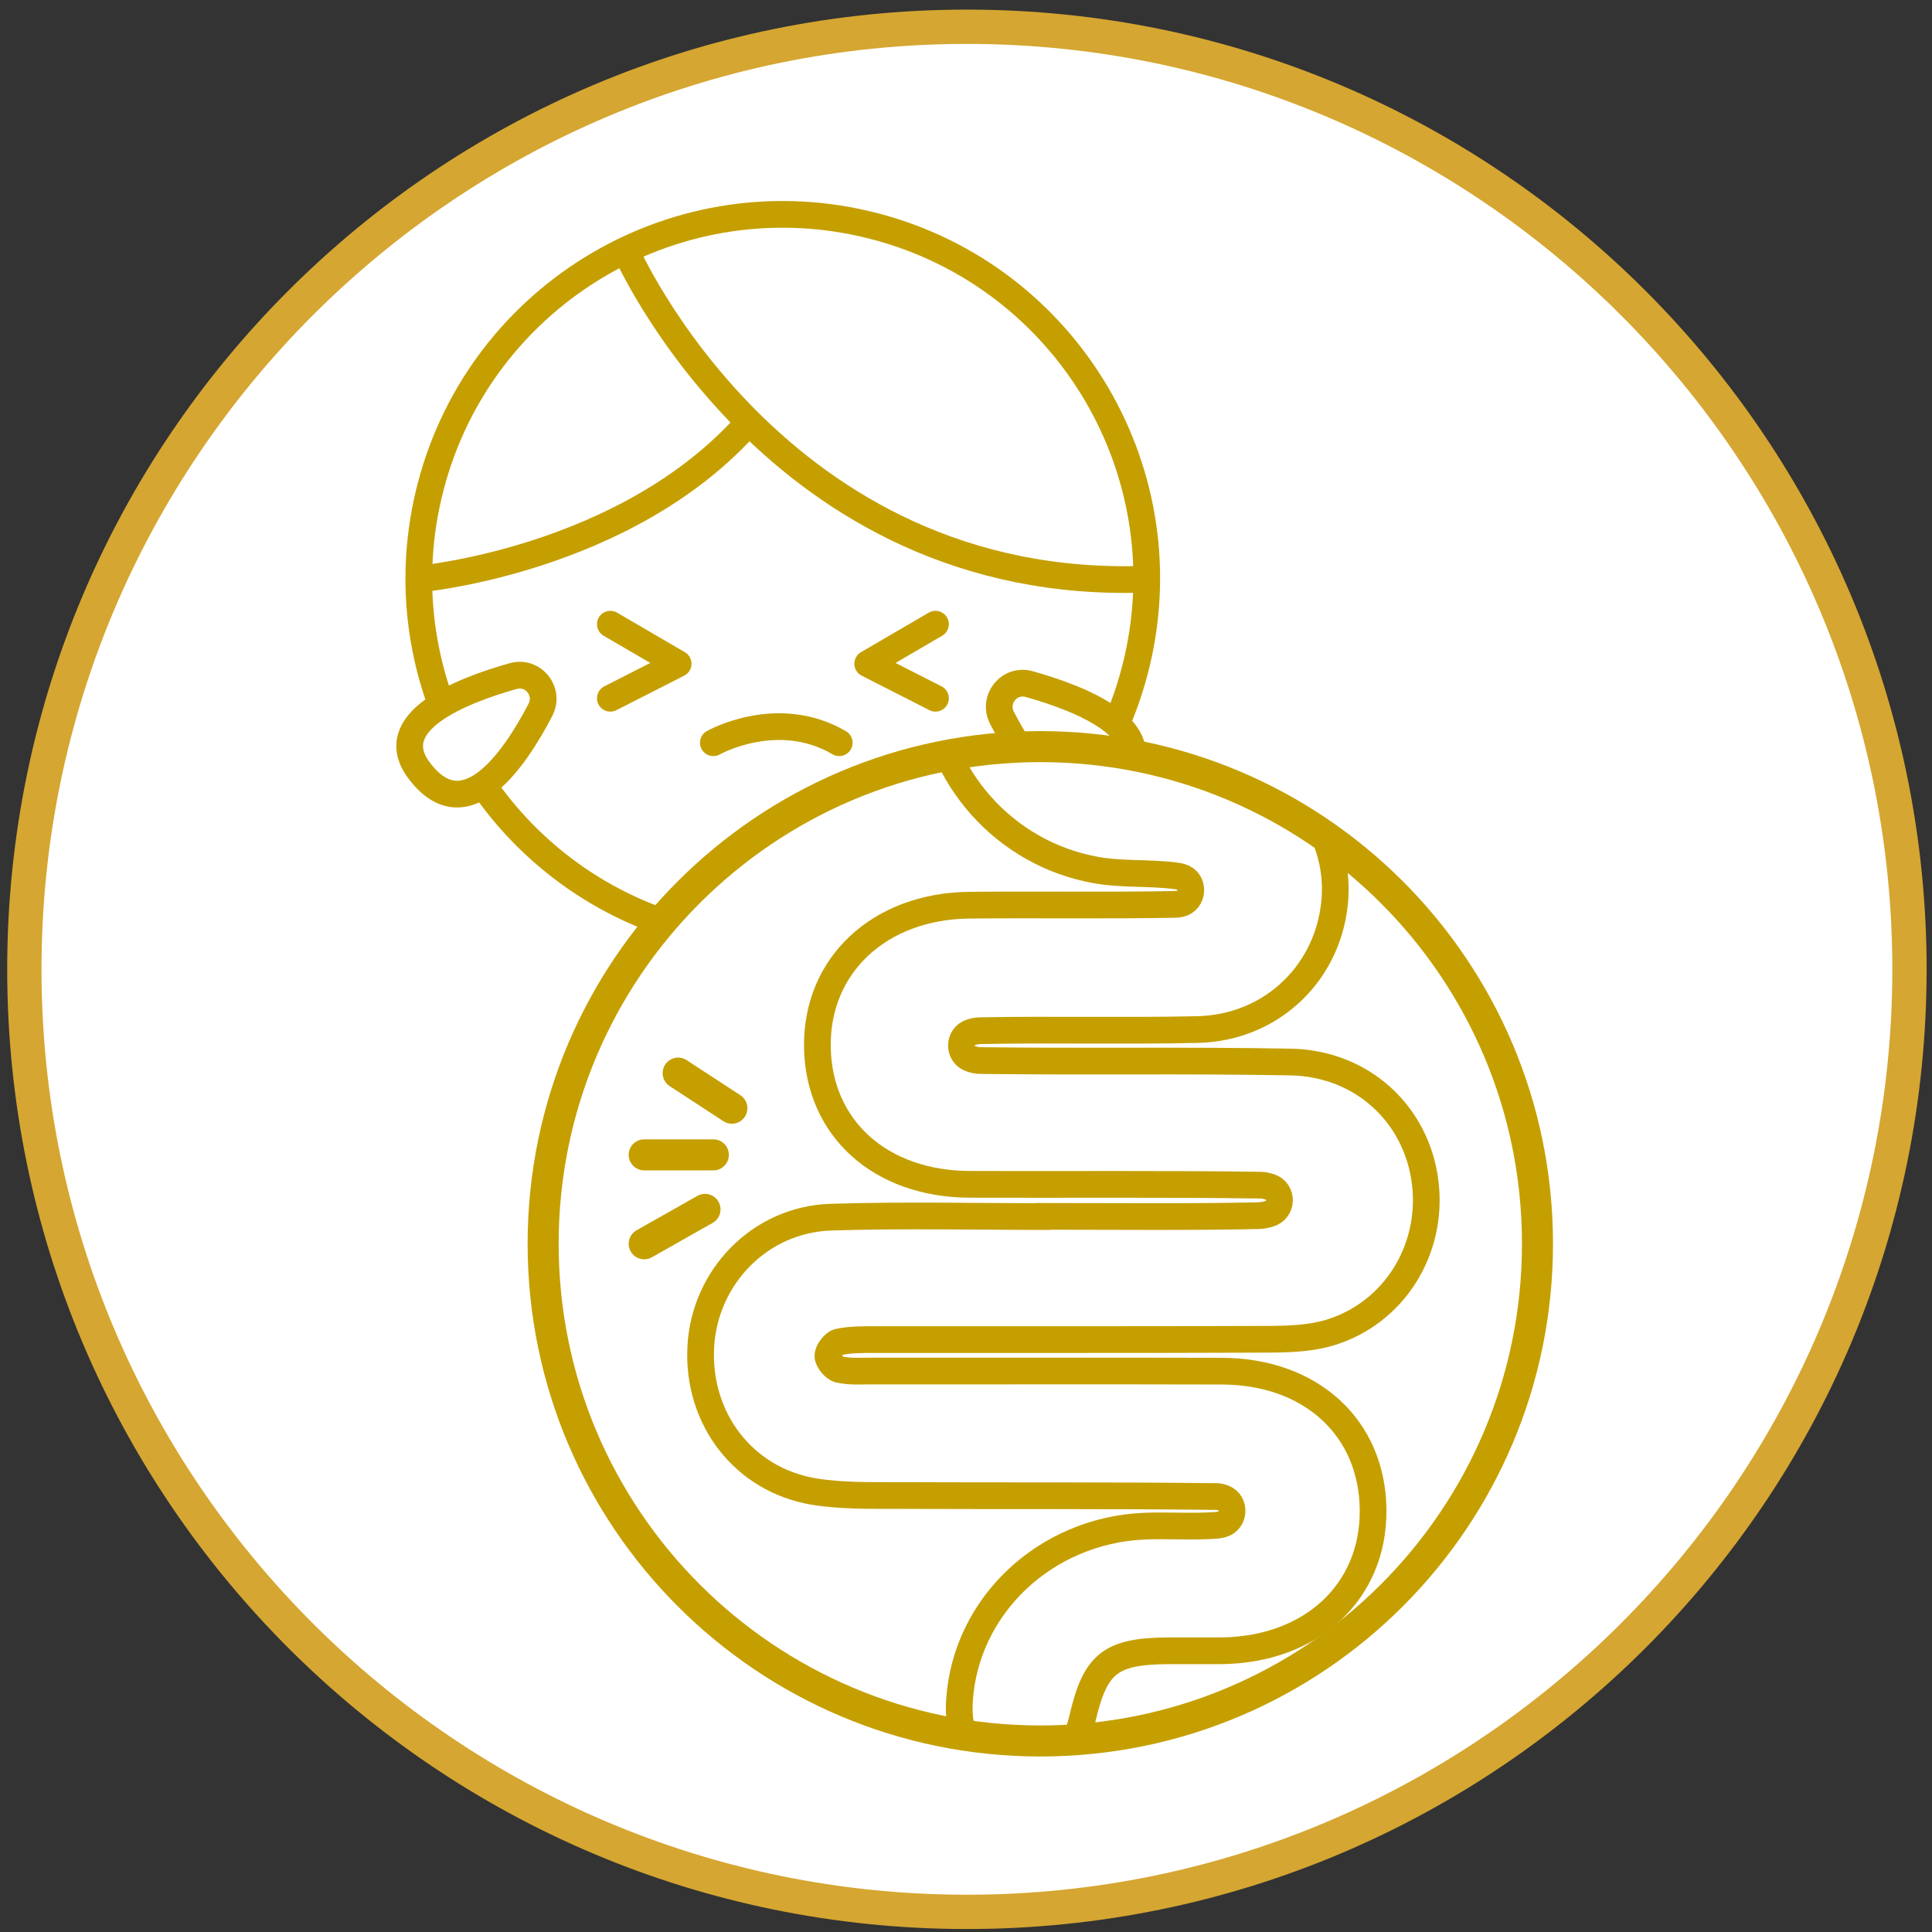
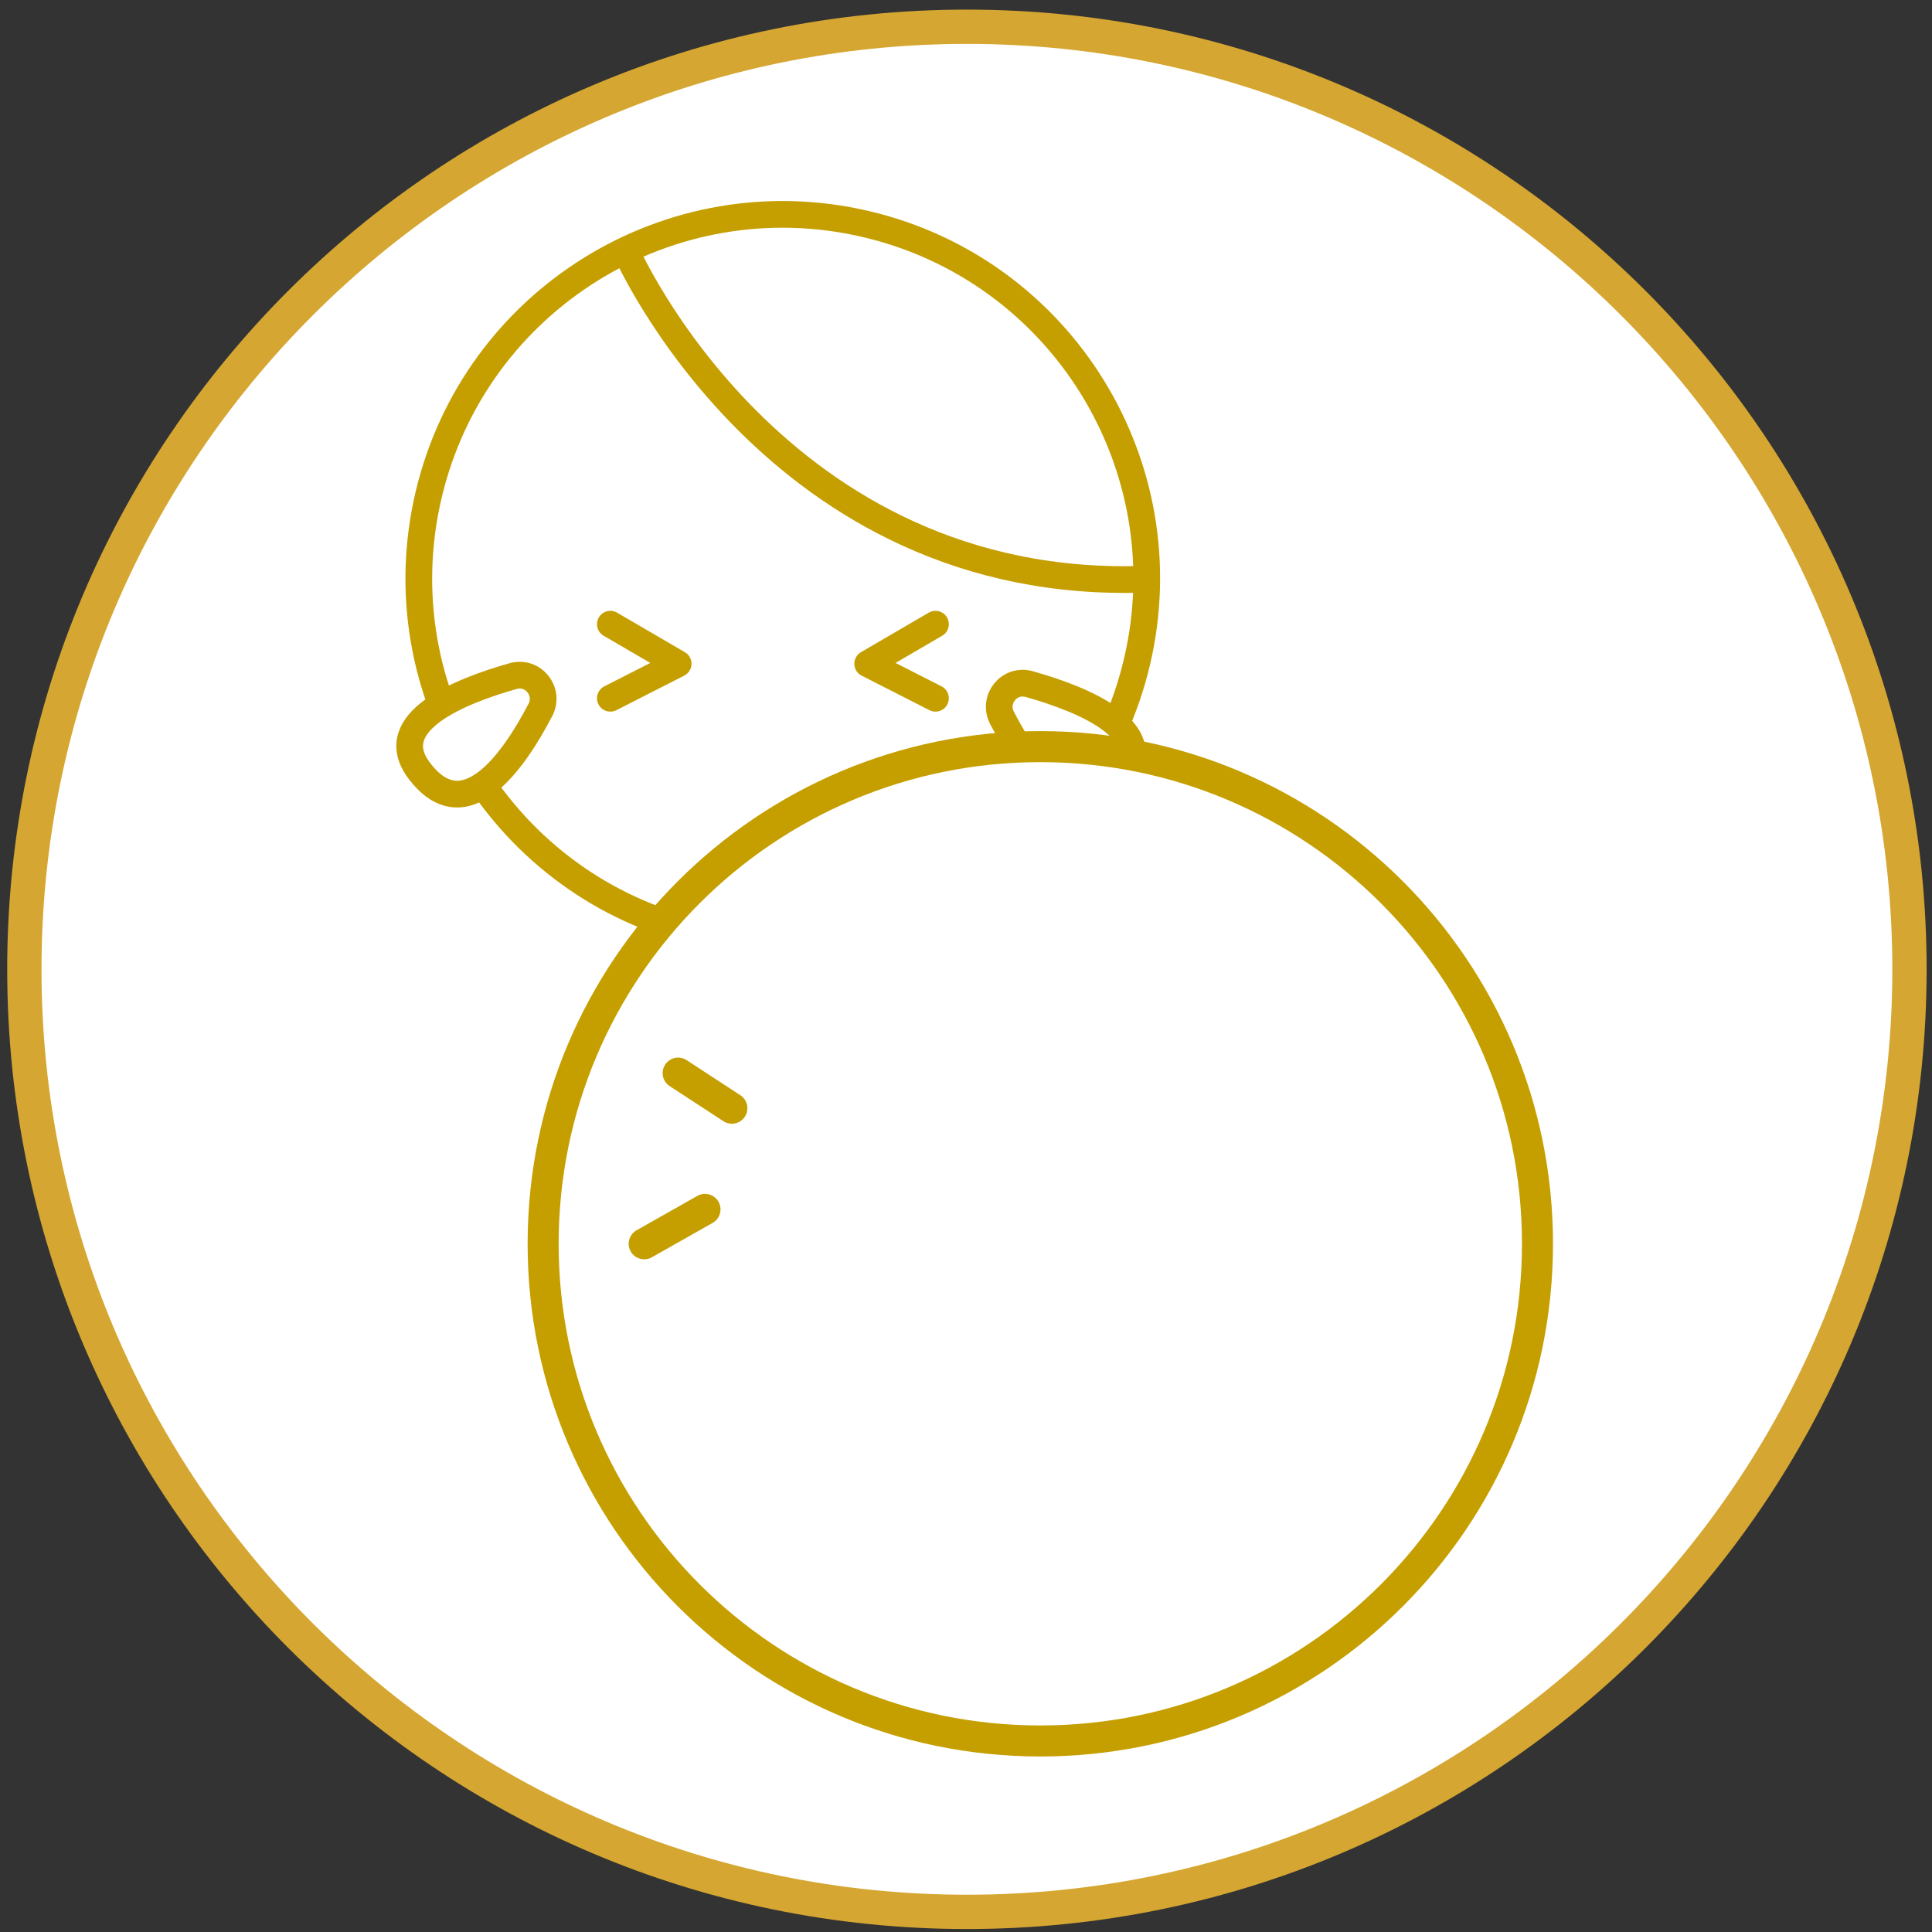
<svg xmlns="http://www.w3.org/2000/svg" width="169" height="169" viewBox="0 0 169 169" fill="none">
  <rect x="0" y="0" width="169" height="169" fill="#333333" stroke="none" />
  <path d="M84.58 167.24C130.116 167.24 167.03 130.326 167.03 84.79C167.03 39.254 130.116 2.34 84.58 2.34C39.044 2.34 2.13 39.254 2.13 84.79C2.13 130.326 39.044 167.24 84.58 167.24Z" fill="white" />
  <path d="M84.58 3.84C129.21 3.84 165.53 40.15 165.53 84.79C165.53 129.42 129.22 165.74 84.58 165.74C39.94 165.74 3.63 129.43 3.63 84.79C3.63 40.16 39.94 3.84 84.58 3.84ZM84.58 0.84C38.22 0.84 0.63 38.42 0.63 84.79C0.63 131.15 38.21 168.74 84.58 168.74C130.94 168.74 168.53 131.16 168.53 84.79C168.52 38.43 130.94 0.84 84.58 0.84Z" fill="#D5A631" />
-   <path d="M62.4 64.97C62.4 64.97 68.01 61.8 73.41 64.97" stroke="#C59F00" stroke-width="2.337" stroke-miterlimit="10" stroke-linecap="round" stroke-linejoin="round" />
  <path d="M99.459 57.881C103.482 40.763 92.87 23.624 75.757 19.602C58.644 15.58 41.509 26.197 37.486 43.316C33.462 60.435 44.074 77.573 61.187 81.595C78.3 85.617 95.435 75 99.459 57.881Z" stroke="#C59F00" stroke-width="2.337" stroke-miterlimit="10" />
  <path d="M54.74 21.93C54.74 21.93 67.82 51.89 100.31 50.66" stroke="#C59F00" stroke-width="2.337" stroke-miterlimit="10" />
-   <path d="M36.64 50.65C36.64 50.65 54.82 49.05 65.52 36.92" stroke="#C59F00" stroke-width="2.337" stroke-miterlimit="10" />
  <path d="M81.83 54.6L75.9 58.06L81.83 61.08" stroke="#C59F00" stroke-width="2.337" stroke-miterlimit="10" stroke-linecap="round" stroke-linejoin="round" />
  <path d="M53.39 54.6L59.32 58.06L53.39 61.08" stroke="#C59F00" stroke-width="2.337" stroke-miterlimit="10" stroke-linecap="round" stroke-linejoin="round" />
  <path d="M87.65 62.8C86.81 61.18 88.28 59.35 90.03 59.84C94.75 61.17 101.4 63.87 98.28 68.07C94.28 73.44 89.99 67.31 87.65 62.8Z" fill="white" stroke="#C59F00" stroke-width="2.337" stroke-miterlimit="10" />
  <path d="M47.27 62.1C48.11 60.48 46.64 58.65 44.89 59.14C40.17 60.47 33.52 63.17 36.64 67.37C40.64 72.74 44.92 66.61 47.27 62.1Z" fill="white" stroke="#C59F00" stroke-width="2.337" stroke-miterlimit="10" />
  <path d="M91 152.29C115.019 152.29 134.49 132.819 134.49 108.8C134.49 84.781 115.019 65.31 91 65.31C66.981 65.31 47.51 84.781 47.51 108.8C47.51 132.819 66.981 152.29 91 152.29Z" fill="white" />
  <mask id="mask0_3_1275" style="mask-type:luminance" maskUnits="userSpaceOnUse" x="47" y="65" width="88" height="88">
-     <path d="M91 152.29C115.019 152.29 134.49 132.819 134.49 108.8C134.49 84.781 115.019 65.31 91 65.31C66.981 65.31 47.51 84.781 47.51 108.8C47.51 132.819 66.981 152.29 91 152.29Z" fill="white" />
-   </mask>
+     </mask>
  <g mask="url(#mask0_3_1275)">
    <path d="M91.73 106.4C97.84 106.4 103.96 106.47 110.07 106.34C110.4 106.33 110.72 106.27 111.04 106.17C112.19 105.82 112.22 104.21 111.09 103.83C110.8 103.73 110.51 103.67 110.22 103.67C101.76 103.55 93.29 103.63 84.83 103.6C77.01 103.57 71.62 98.71 71.5 91.62C71.38 84.46 76.9 79.26 84.81 79.18C90.81 79.12 96.8 79.22 102.8 79.11C102.94 79.11 103.08 79.09 103.22 79.06C104.42 78.8 104.5 77.05 103.32 76.71C103.18 76.67 103.04 76.64 102.9 76.62C100.58 76.31 98.18 76.52 95.89 76.11C87.84 74.68 81.94 67.91 81.34 59.92C81.03 55.77 84.73 52.28 88.8 53.13C91.01 53.59 91.98 55 92.21 57.74C92.67 63.47 94.98 65.58 100.76 65.65C102.75 65.67 104.79 65.55 106.73 65.9C112.86 67 117.17 72.54 116.78 78.52C116.36 84.96 111.32 89.91 104.75 90.06C98.4 90.2 92.05 90.04 85.71 90.16C85.45 90.16 85.19 90.22 84.94 90.3C83.82 90.66 83.82 92.25 84.94 92.62C85.21 92.71 85.47 92.77 85.74 92.77C94.79 92.89 103.85 92.73 112.9 92.9C119.18 93.02 123.95 97.5 124.67 103.46C125.38 109.34 121.93 114.89 116.29 116.58C114.64 117.07 112.82 117.14 111.07 117.15C99.55 117.2 88.03 117.17 76.5 117.18C75.45 117.18 74.37 117.17 73.36 117.39C72.95 117.48 72.41 118.19 72.42 118.61C72.42 119.02 72.98 119.69 73.4 119.79C74.3 120 75.26 119.93 76.2 119.93C86.43 119.94 96.66 119.91 106.89 119.94C114.68 119.97 120.02 124.88 120.11 132.02C120.2 139.23 114.73 144.33 106.8 144.4C105.27 144.41 103.74 144.39 102.21 144.4C97.14 144.43 95.8 145.49 94.68 150.35C93.93 153.59 91.95 154.75 87.98 154.24C84.73 153.82 83.74 151.75 83.93 148.75C84.46 140.49 91.41 133.88 100.09 133.5C102.2 133.41 104.33 133.59 106.43 133.42C106.58 133.41 106.73 133.38 106.88 133.34C107.99 133.05 108.1 131.45 107.02 131.04C106.82 130.96 106.63 130.92 106.43 130.91C97.14 130.8 87.85 130.86 78.57 130.82C76.11 130.81 73.61 130.87 71.19 130.47C65.04 129.44 60.97 124.09 61.3 117.82C61.62 111.7 66.48 106.67 72.68 106.47C79.02 106.27 85.38 106.42 91.72 106.42C91.73 106.42 91.73 106.41 91.73 106.4Z" stroke="#C59F00" stroke-width="2.337" stroke-miterlimit="10" />
  </g>
  <path d="M91 152.29C115.019 152.29 134.49 132.819 134.49 108.8C134.49 84.781 115.019 65.31 91 65.31C66.981 65.31 47.51 84.781 47.51 108.8C47.51 132.819 66.981 152.29 91 152.29Z" stroke="#C59F00" stroke-width="2.714" stroke-miterlimit="10" />
  <path d="M59.32 93.87L64.02 96.94" stroke="#C59F00" stroke-width="2.714" stroke-miterlimit="10" stroke-linecap="round" stroke-linejoin="round" />
-   <path d="M56.35 101.02H62.4" stroke="#C59F00" stroke-width="2.714" stroke-miterlimit="10" stroke-linecap="round" stroke-linejoin="round" />
  <path d="M56.35 108.8L61.67 105.79" stroke="#C59F00" stroke-width="2.714" stroke-miterlimit="10" stroke-linecap="round" stroke-linejoin="round" />
</svg>